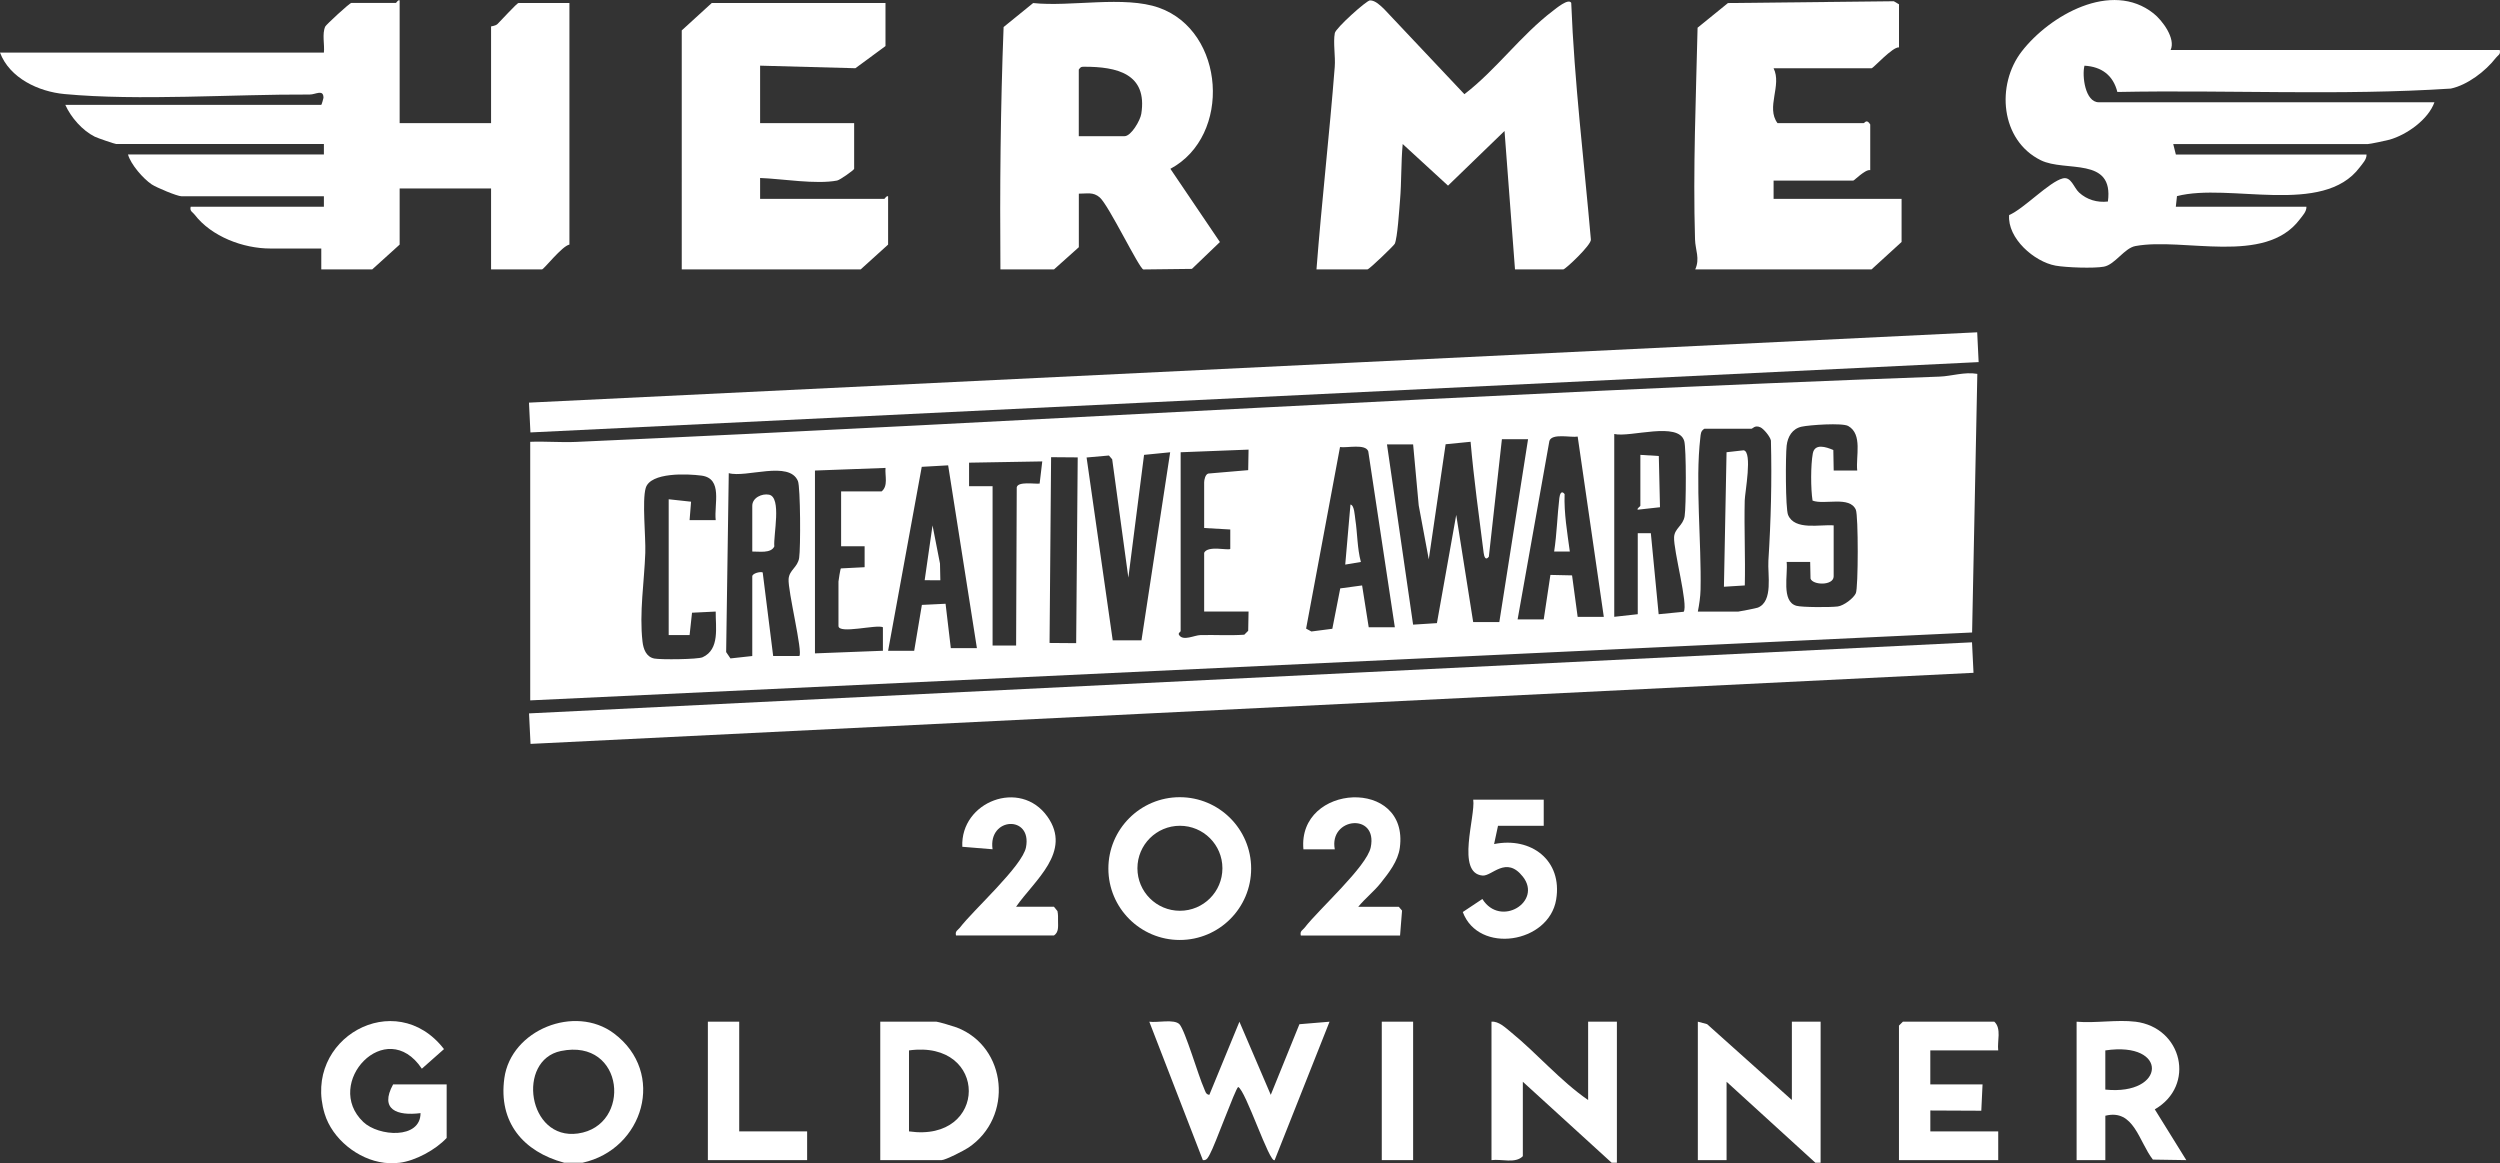
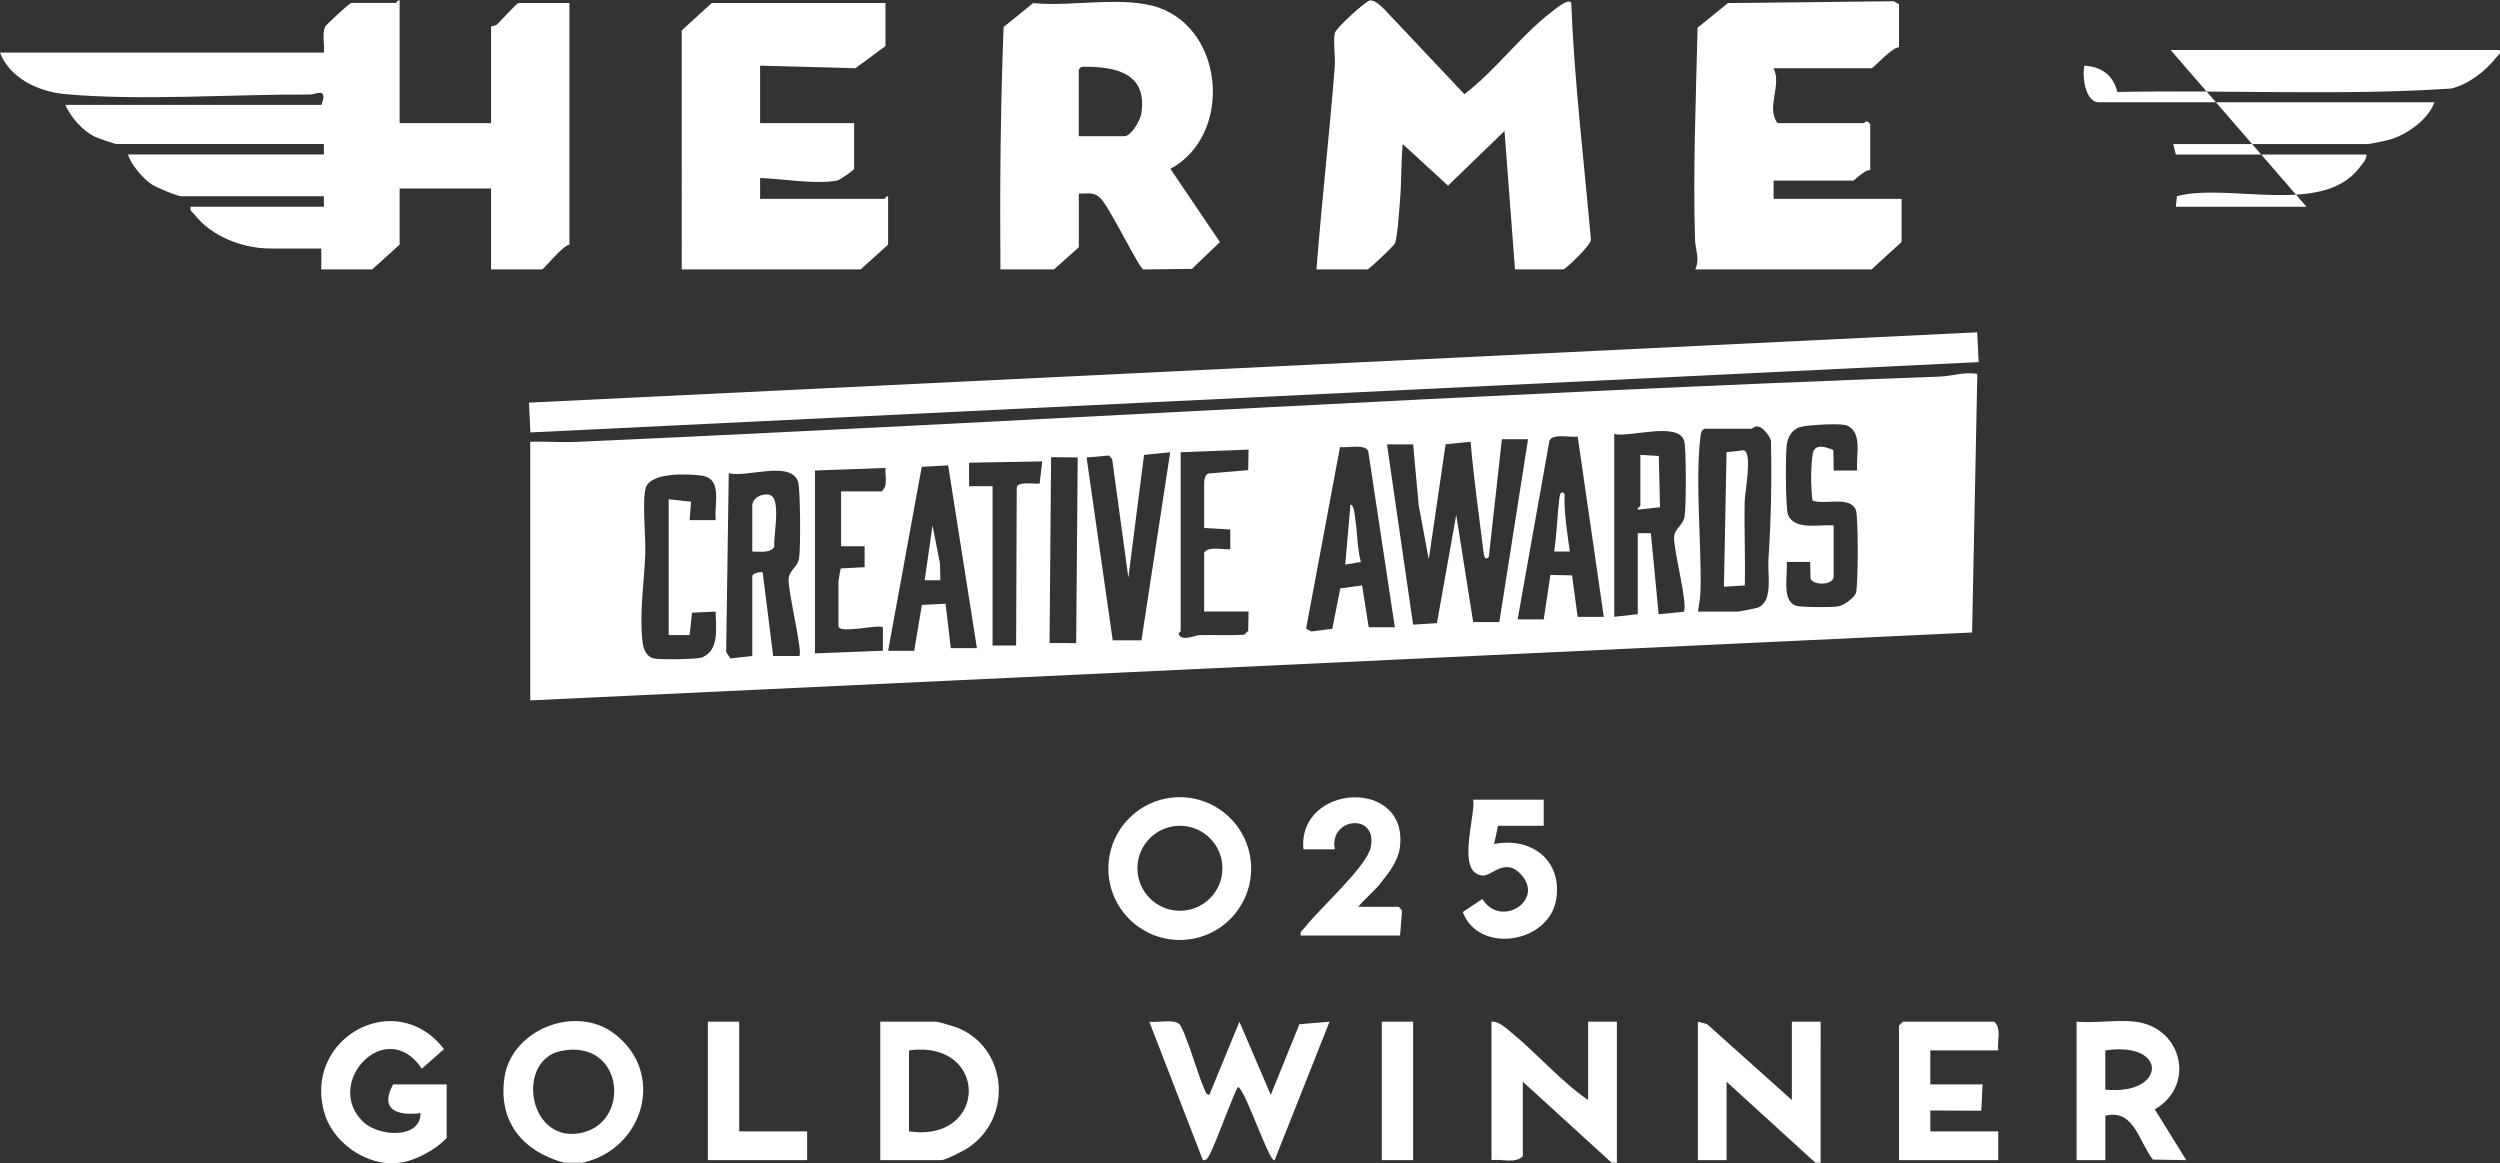
<svg xmlns="http://www.w3.org/2000/svg" id="Layer_1" data-name="Layer 1" viewBox="0 0 957.1 445.29">
  <rect x="0" y="0" width="957.1" height="445.29" fill="#333333" stroke="none" />
  <defs>
    <style>
      .cls-1 {
        fill: #fff;
      }
    </style>
  </defs>
  <path class="cls-1" d="M462.99,419.14l11.51-27.98,12,27.99,10.97-27.04,11.53-.96-21.01,52.99c-1.94,1.44-11.12-26.87-13.98-28-1.15.88-8.79,22.11-10.81,25.7-.62,1.1-1.13,2.52-2.69,2.31l-20.51-53c3,.45,9.51-1.11,11.53.96,2.16,2.22,7.33,20,9.43,24.57.46.99.61,2.35,2.03,2.46Z" />
  <path class="cls-1" d="M478.99,332.53c0,15.09-12.24,27.33-27.33,27.33s-27.33-12.24-27.33-27.33,12.24-27.33,27.33-27.33,27.33,12.24,27.33,27.33ZM467.99,332.41c0-8.99-7.28-16.27-16.27-16.27s-16.27,7.28-16.27,16.27,7.28,16.27,16.27,16.27,16.27-7.28,16.27-16.27Z" />
  <path class="cls-1" d="M337,444.14v-53h21.5c.66,0,6.62,1.78,7.78,2.22,19.36,7.46,21.78,34.4,4.45,46.01-1.7,1.14-8.82,4.77-10.23,4.77h-23.5ZM348,433.14c30.44,4.39,30.61-35.22,0-31v31Z" />
  <path class="cls-1" d="M817.5,391.14c18.05,2.23,23.18,24.5,7.44,33.56l12.06,19.44-12.79-.2c-5.37-6.88-7.25-19.54-18.2-16.79v17h-11v-53c7.12.63,15.56-.86,22.5,0ZM806,417.14c23.25,2.39,24.33-18.62,0-15v15Z" />
  <path class="cls-1" d="M765,402.14h-26v13h20l-.48,10.09-19.51-.09v8s25.99,0,25.99,0v11h-38v-51.5l1.5-1.5h35c2.85,2.64,1.05,7.43,1.5,11Z" />
  <path class="cls-1" d="M498,358.14c-.43-1.74.72-2,1.49-3.01,5.41-7.03,23.73-23.33,25.28-30.72,2.81-13.44-16.08-11.49-13.76.74h-12.01c-2.28-25.23,40.55-27.61,36.91-.59-.69,5.16-4.26,9.65-7.4,13.6-2.46,3.09-6.01,5.92-8.51,8.99h15.5l1.26,1.46-.76,9.54h-38Z" />
-   <path class="cls-1" d="M389,347.14h14.5l1.34,1.66c.28,1.27.22,2.56.22,3.84,0,2.05.33,4.23-1.56,5.5h-37.5c-.44-1.75.72-2,1.49-3.01,5.24-6.85,23.91-23.55,25.3-30.74,2.41-12.46-14.57-11.62-12.8.74l-11.58-.95c-.78-17.26,22.2-26.2,32.59-11.55,9.56,13.49-5,24.41-12.01,34.51Z" />
  <path class="cls-1" d="M591,306.14v10h-17.5l-1.5,7c14.14-2.88,26.27,6.2,23.76,21.26-2.8,16.78-29.69,21.01-35.75,4.76l7.5-4.99c6.89,11.04,23.04,1.04,15.51-8.54-6.43-8.18-11.81-.1-15.46-.43-10.24-.93-2.6-22.77-3.55-29.05h27Z" />
  <polygon class="cls-1" points="283 391.14 283 433.14 309 433.14 309 444.14 271 444.14 271 391.14 283 391.14" />
  <rect class="cls-1" x="529" y="391.14" width="12" height="53" />
  <path class="cls-1" d="M617,445.14l-34-31v28.5c-2.9,2.93-8.14.98-12,1.5v-53c2.75-.25,5.38,2.33,7.47,4.03,9.94,8.09,18.84,18.59,29.53,25.97v-30h11.01s0,54,0,54h-2Z" />
  <polygon class="cls-1" points="695 445.14 661 414.14 661 444.14 650 444.14 650 391.14 653.55 392.09 686 421.14 686 391.14 697.01 391.14 697 445.14 695 445.14" />
  <path class="cls-1" d="M223,445.14h-7c-15.69-4.23-25.26-15.5-22.91-32.41,2.56-18.46,26.99-28.29,41.94-17.11,20.13,15.06,11.37,44.4-12.02,49.52ZM214.73,402.37c-17.01,3.5-12.72,34.27,6.51,31.58,20.79-2.91,18.01-36.63-6.51-31.58Z" />
  <path class="cls-1" d="M147,445.14c-9.93-1.23-19.79-9.09-22.72-18.78-8.68-28.7,27.1-48.83,45.7-24.72l-8.48,7.5c-13.7-20.51-37.99,5.61-22.4,20.41,5.86,5.56,21.91,6.67,21.9-3.4-8.92,1.13-15.81-1.29-10.5-11h20.5v20.5c-4.16,4.52-11.98,8.75-18,9.5-1.58.2-4.42.2-6,0Z" />
  <g>
    <rect class="cls-1" x="202.47" y="140.64" width="555.09" height="11.42" transform="translate(-6.54 23.49) rotate(-2.78)" />
-     <rect class="cls-1" x="202.47" y="259.53" width="553.1" height="11.69" transform="translate(-12.46 23.86) rotate(-2.82)" />
    <path class="cls-1" d="M288,211.14v-17.5c0-3.08,3.68-4.78,6.39-4.26,4.99.95,1.62,15.67,2.05,19.81-1.29,2.77-5.84,1.9-8.44,1.96Z" />
    <path class="cls-1" d="M667.99,224.13l-8,.5,1-51.5,6.55-.74c3.46.6.48,16.15.41,19.2-.26,10.83.28,21.71.03,32.53Z" />
    <path class="cls-1" d="M628,174.14l7.06.44.45,19.61-8.51.94c-.5-.36,1-1.28,1-1.49v-19.5Z" />
    <polygon class="cls-1" points="360 222.15 354 222.13 357.01 201.15 359.87 215.77 360 222.15" />
    <path class="cls-1" d="M521,215.14l-5.99,1.01,2-22.99c1.5.2,1.64,4.31,1.85,5.63.84,5.39.71,11.05,2.14,16.35Z" />
    <path class="cls-1" d="M203,169.14c5.81-.23,11.72.3,17.54.04,173.86-7.74,347.82-18.74,522-25,4.58-.16,9.54-1.9,14.46-1.05l-2,99.01-552.01,25.99v-99ZM702,201.14v19.5c0,3.65-8.02,3.45-8.86.86l-.13-6.37h-9.01c.57,4.69-2.15,15.11,3.72,16.79,2.17.62,13.25.61,15.84.26,2.33-.31,6.04-3.11,6.93-5.07.95-2.08.98-29.73,0-31.96-2.38-5.4-12.01-1.76-16.57-3.5-.72-4.56-.73-13.57.09-18.02.73-3.99,5.04-2.54,7.86-1.35l.14,7.86h9.01c-.6-5.41,2.14-13.89-3.45-17.05-2.26-1.28-14.84-.4-17.84.26-3.58.78-5.34,3.84-5.73,7.27-.43,3.67-.48,24.04.54,26.5,2.52,6.06,12.24,3.58,17.48,4.02ZM650,234.14h15.5c.38,0,6.97-1.3,7.48-1.52,5.96-2.43,3.69-12.67,4.03-17.97.97-15.24,1.36-30.6.97-45.99-.29-1.52-2.8-4.53-4.03-5.07-2.19-.97-2.89.55-3.45.55h-18c-1.43.88-1.38,1.99-1.55,3.45-1.99,16.96.46,40.21.09,58.1-.06,2.81-.51,5.74-1.04,8.46ZM618,166.14v70l9-1v-31h5.01s2.99,31.01,2.99,31.01l9.58-.94c1.82-2.56-3.94-23.54-3.67-28.58.19-3.4,3.45-4.36,4.04-8.04s.66-25.91-.15-28.73c-2.19-7.64-20.67-1.29-26.79-2.71ZM604.01,167.14c-2.65.47-9.82-1.38-10.84,1.67l-12.17,68.33h10s2.56-17.04,2.56-17.04l8.29.18,2.14,15.87h10.01s-10-69.01-10-69.01ZM585,168.14h-10.01s-5,44.99-5,44.99c-1.29,1.68-1.81-.12-1.99-1.49-1.79-14.15-3.76-28.31-5-42.51l-9.56.95-6.45,44.05-3.85-20.64-2.14-23.36h-10.01s10,69.01,10,69.01l9.12-.58,7.39-41.43,6.49,41.02h10.01s11-70,11-70ZM534,240.14l-10.17-67.33c-1.01-3.03-8.18-1.24-10.82-1.66l-12.98,69.51,2.03,1.1,8.01-1.04,3.03-15.46,8.37-1.13,2.53,16.01h9.99ZM452,173.14v68.5c0,.24-1.16.76-.57,1.5,1.54,2.38,5.82.06,8.08,0,5.61-.15,11.24.24,16.85-.15l1.5-1.5.14-7.36h-17v-22.5c1.36-2.91,9.3-.78,10-1.49v-7.43s-10-.57-10-.57v-17.5c0-.9.43-3.07,1.6-3.35l15.26-1.3.14-7.86-26.01,1.01ZM447.99,173.15l-10,.99-6.01,47-6.19-45.3-1.25-1.45-8.55.76,10,70h11.01s10.99-72,10.99-72ZM402.4,175.03l-.59,71.12,10.19.08.59-71.12-10.19-.08ZM380,186.14v61h9.01s.24-60.55.24-60.55c.4-2.39,6.92-1.23,8.76-1.45l1.01-8.49-28.02.48v9.01s9.01,0,9.01,0ZM362.99,178.15l-10.11.57-12.88,70.42h9.99s2.94-17.56,2.94-17.56l9.07-.44,2.01,17h9.99s-11.01-69.98-11.01-69.98ZM312,180.14v70l26.01-1v-9.01c-2.43-1.17-17.01,2.75-17.01-.49v-17c0-.3.71-4.9.93-5.03l9.08-.46v-8.01s-9,0-9,0v-21h15.5c2.61-2.13,1.23-5.99,1.5-9l-27,1ZM288,251.14v-30.5c0-1.06,2.88-1.91,3.99-1.5l4.01,32.01h10.01c1.42-1.45-4.46-25.13-4.1-29.52.29-3.49,3.46-4.37,4.04-8.04s.51-27.08-.47-29.42c-3.32-7.97-19.81-1.14-26.48-3.03l-1,68.5,1.65,2.43,8.36-.92ZM256,243.14v-52l8.57.93-.57,7.06h10c-.68-6.05,2.85-15.96-5.45-17.05-5.33-.7-19.56-1.36-21.35,4.76-1.42,4.88.05,18.63-.16,24.84-.38,10.99-2.34,22.9-1.06,33.98.32,2.79,1.39,5.85,4.54,6.46,2.41.46,16.61.35,18.46-.5,6.67-3.03,4.94-11.56,5.02-17.49l-9.07.44-.93,8.57h-8Z" />
    <path class="cls-1" d="M598.99,189.15c-.26,7.37,1.02,14.71,2,21.99h-6c1.04-6.77,1.2-13.72,2-20.51.17-1.49.79-3.06,2-1.48Z" />
  </g>
  <g>
    <path class="cls-1" d="M153,47.14h35V10.14c0-.13,1.64-.14,2.49-.97,1.16-1.13,7.45-8.03,8.01-8.03h19.5v92.5c-2.8.49-9.79,9.5-10.5,9.5h-19.5v-31h-35v21.5l-10.5,9.5h-19.5v-8h-19.5c-10.39,0-22.57-4.57-29.01-12.99-.77-1.01-1.93-1.26-1.49-3.01h51v-4h-54.5c-1.64,0-9.66-3.36-11.44-4.56-3.25-2.2-7.96-7.56-9.06-11.44h75v-4H44.5c-.5,0-7.23-2.31-8.2-2.8-4.76-2.37-9.14-7.37-11.3-12.2h98c.14,0,.84-2.54.84-2.68-.01-3.45-2.99-1.25-5.28-1.27-29.48-.15-65.36,2.49-93.93-.19-9.85-.92-20.94-6.08-24.63-15.87h124c.33-3.08-.77-7.14.52-9.98.3-.66,9.31-9.02,9.98-9.02h17c.3,0,.77-1.27,1.5-1v47Z" />
-     <path class="cls-1" d="M831,19.14h126c.44,1.75-.72,2-1.49,3.01-3.89,5.07-10.9,10.42-17.24,11.76-42.38,2.76-85.13.45-127.66,1.3-1.59-6.34-5.99-9.69-12.6-10.06-.98,3.9.25,14,5.49,14h128.5c-2.37,6.64-10.6,12.44-17.18,14.32-1.23.35-7.56,1.68-8.32,1.68h-74.5l1,4h73c.09,1.85-1.53,3.48-2.6,4.9-14.08,18.8-49.87,5.82-69.97,11.03l-.44,4.06h50c.09,1.85-1.53,3.49-2.6,4.9-13.29,17.59-44.42,6.76-62.85,10.15-4.29.79-7.81,7.11-12.1,7.9-3.84.71-14.47.33-18.5-.4-8.15-1.48-18.45-10.45-17.77-19.36,5.59-2.34,15.37-12.76,20.56-14.04,3.2-.79,4.2,3.54,6.21,5.4,3,2.78,6.97,3.93,11.05,3.46,2.34-17.37-16.25-11.15-25.7-15.81-15.46-7.63-17.2-28.86-7.28-41.67,10.64-13.74,34.33-27.37,50.48-14.52,3.34,2.65,8.56,9.61,6.5,14Z" />
+     <path class="cls-1" d="M831,19.14h126c.44,1.75-.72,2-1.49,3.01-3.89,5.07-10.9,10.42-17.24,11.76-42.38,2.76-85.13.45-127.66,1.3-1.59-6.34-5.99-9.69-12.6-10.06-.98,3.9.25,14,5.49,14h128.5c-2.37,6.64-10.6,12.44-17.18,14.32-1.23.35-7.56,1.68-8.32,1.68h-74.5l1,4h73c.09,1.85-1.53,3.48-2.6,4.9-14.08,18.8-49.87,5.82-69.97,11.03l-.44,4.06h50Z" />
    <path class="cls-1" d="M580,103.14l-4.01-53-21.63,20.93-17.35-15.93c-.66,6.97-.43,14.62-1.02,21.49-.3,3.49-.98,14.5-2.03,16.72-.31.65-9.74,9.79-10.46,9.79h-19.5c1.99-25.84,4.97-51.67,6.99-77.51.32-4.04-.66-9.31.03-12.97.37-1.93,12.11-12.47,13.45-12.51,2.04-.06,4.17,2.11,5.55,3.45l30.61,32.46c12.26-9.42,21.58-22.56,33.89-31.91,1.2-.91,5.97-4.93,7.01-3.05,1.19,30.32,4.89,60.35,7.52,90.58.34,1.96-9.75,11.45-10.55,11.45h-18.5Z" />
    <path class="cls-1" d="M383,103.14c-.24-30.99.02-61.91,1.22-92.79l11.31-9.18c14.36,1.53,34.87-2.92,48.17,1.79,25.36,8.99,27.97,49.03,4.37,61.67l18.96,28.03-10.72,10.28-18.59.22c-1.63-.39-13.22-24.52-16.67-27.55-2.55-2.24-4.88-1.43-8.03-1.47v20.5l-9.5,8.5h-20.5ZM413,52.14h17.5c2.56,0,6.03-6.04,6.43-8.56,2.44-15.44-9.43-18.05-21.89-18.03-1.17,0-1.29.07-2.04,1.09v25.5Z" />
    <path class="cls-1" d="M727,18.14c-2.45-.27-9.83,8-10.5,8h-37.5c3.27,6.52-3.01,14.96,1.5,21h33c.35,0,1.11-1.77,2.5.5v17.5c-1.91-.4-6.11,4-6.5,4h-30.5v7h49v16.5l-11.5,10.5h-67.5c1.88-4.17.04-7.35-.08-11.51-.8-26.89.36-54.26.98-81.02l11.63-9.44,63.5-.69,1.98,1.17v16.5Z" />
    <path class="cls-1" d="M339,1.14v16.5l-11.52,8.48-36.48-.98v22h36v17.5c0,.4-5.39,4.26-6.52,4.48-8.08,1.55-21.05-.67-29.48-.98v8s47.5,0,47.5,0c.3,0,.77-1.27,1.5-1v18.5l-10.5,9.5h-68.5V11.64l11.5-10.5h66.5Z" />
  </g>
</svg>